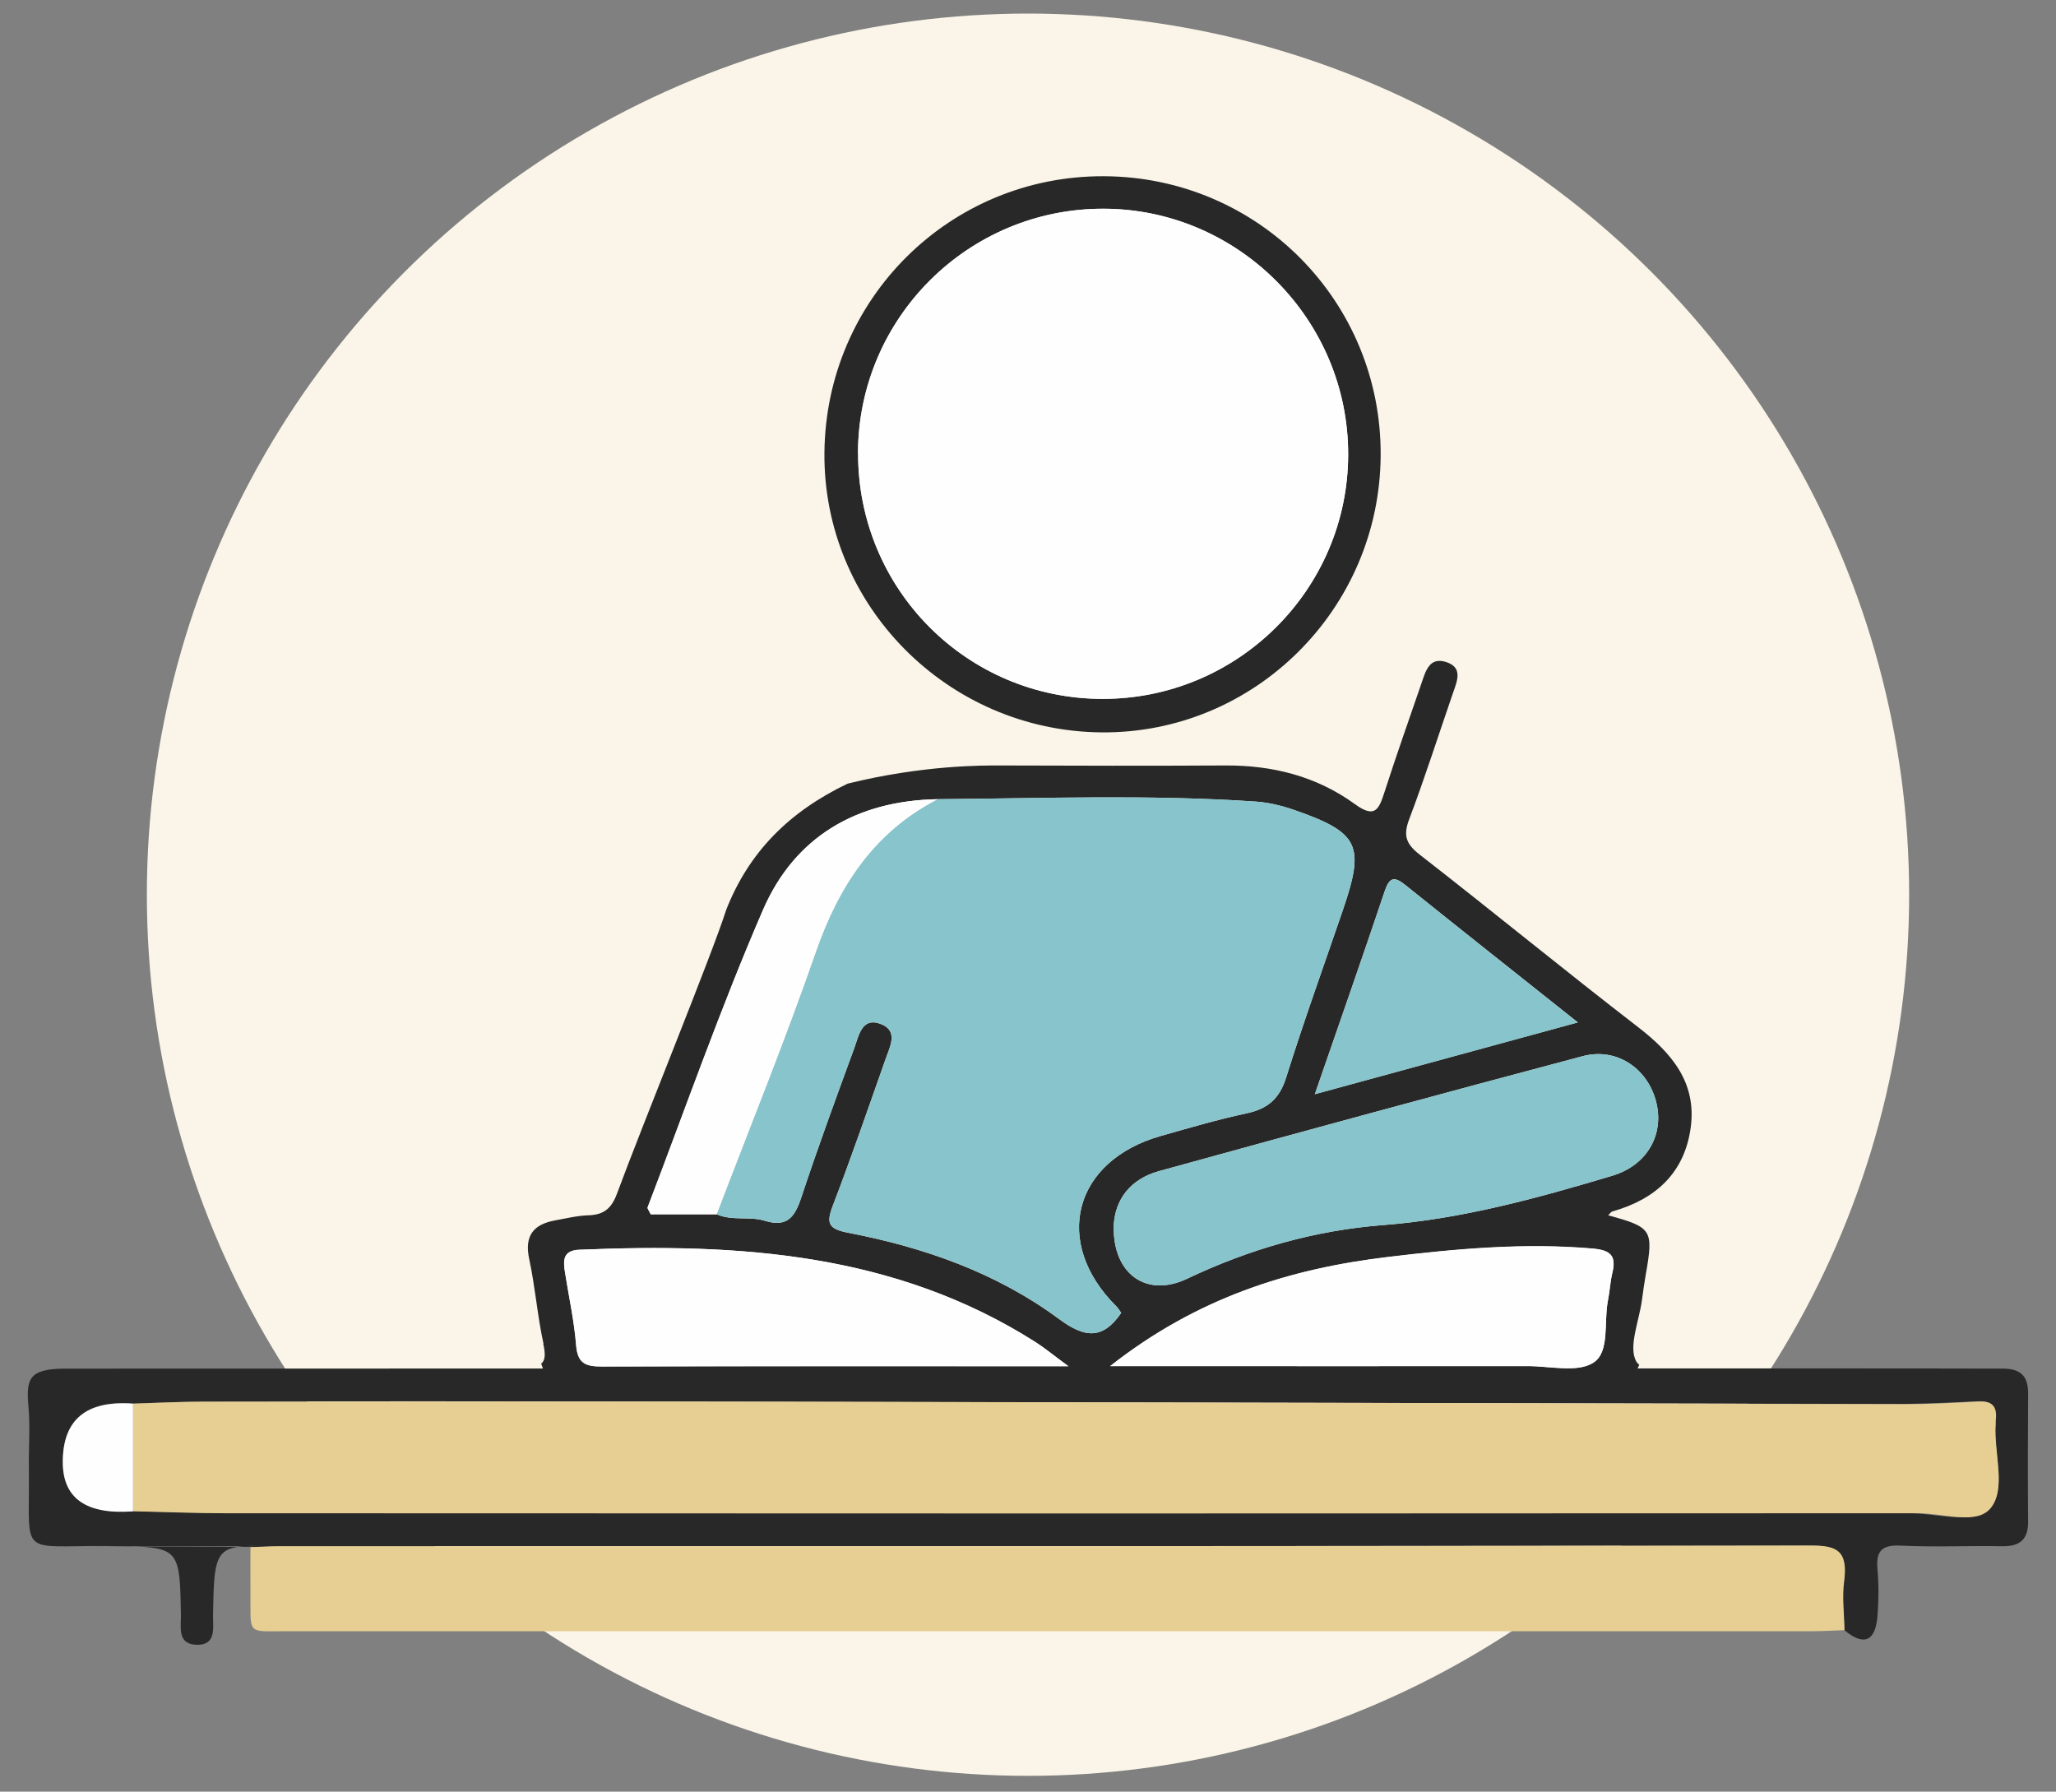
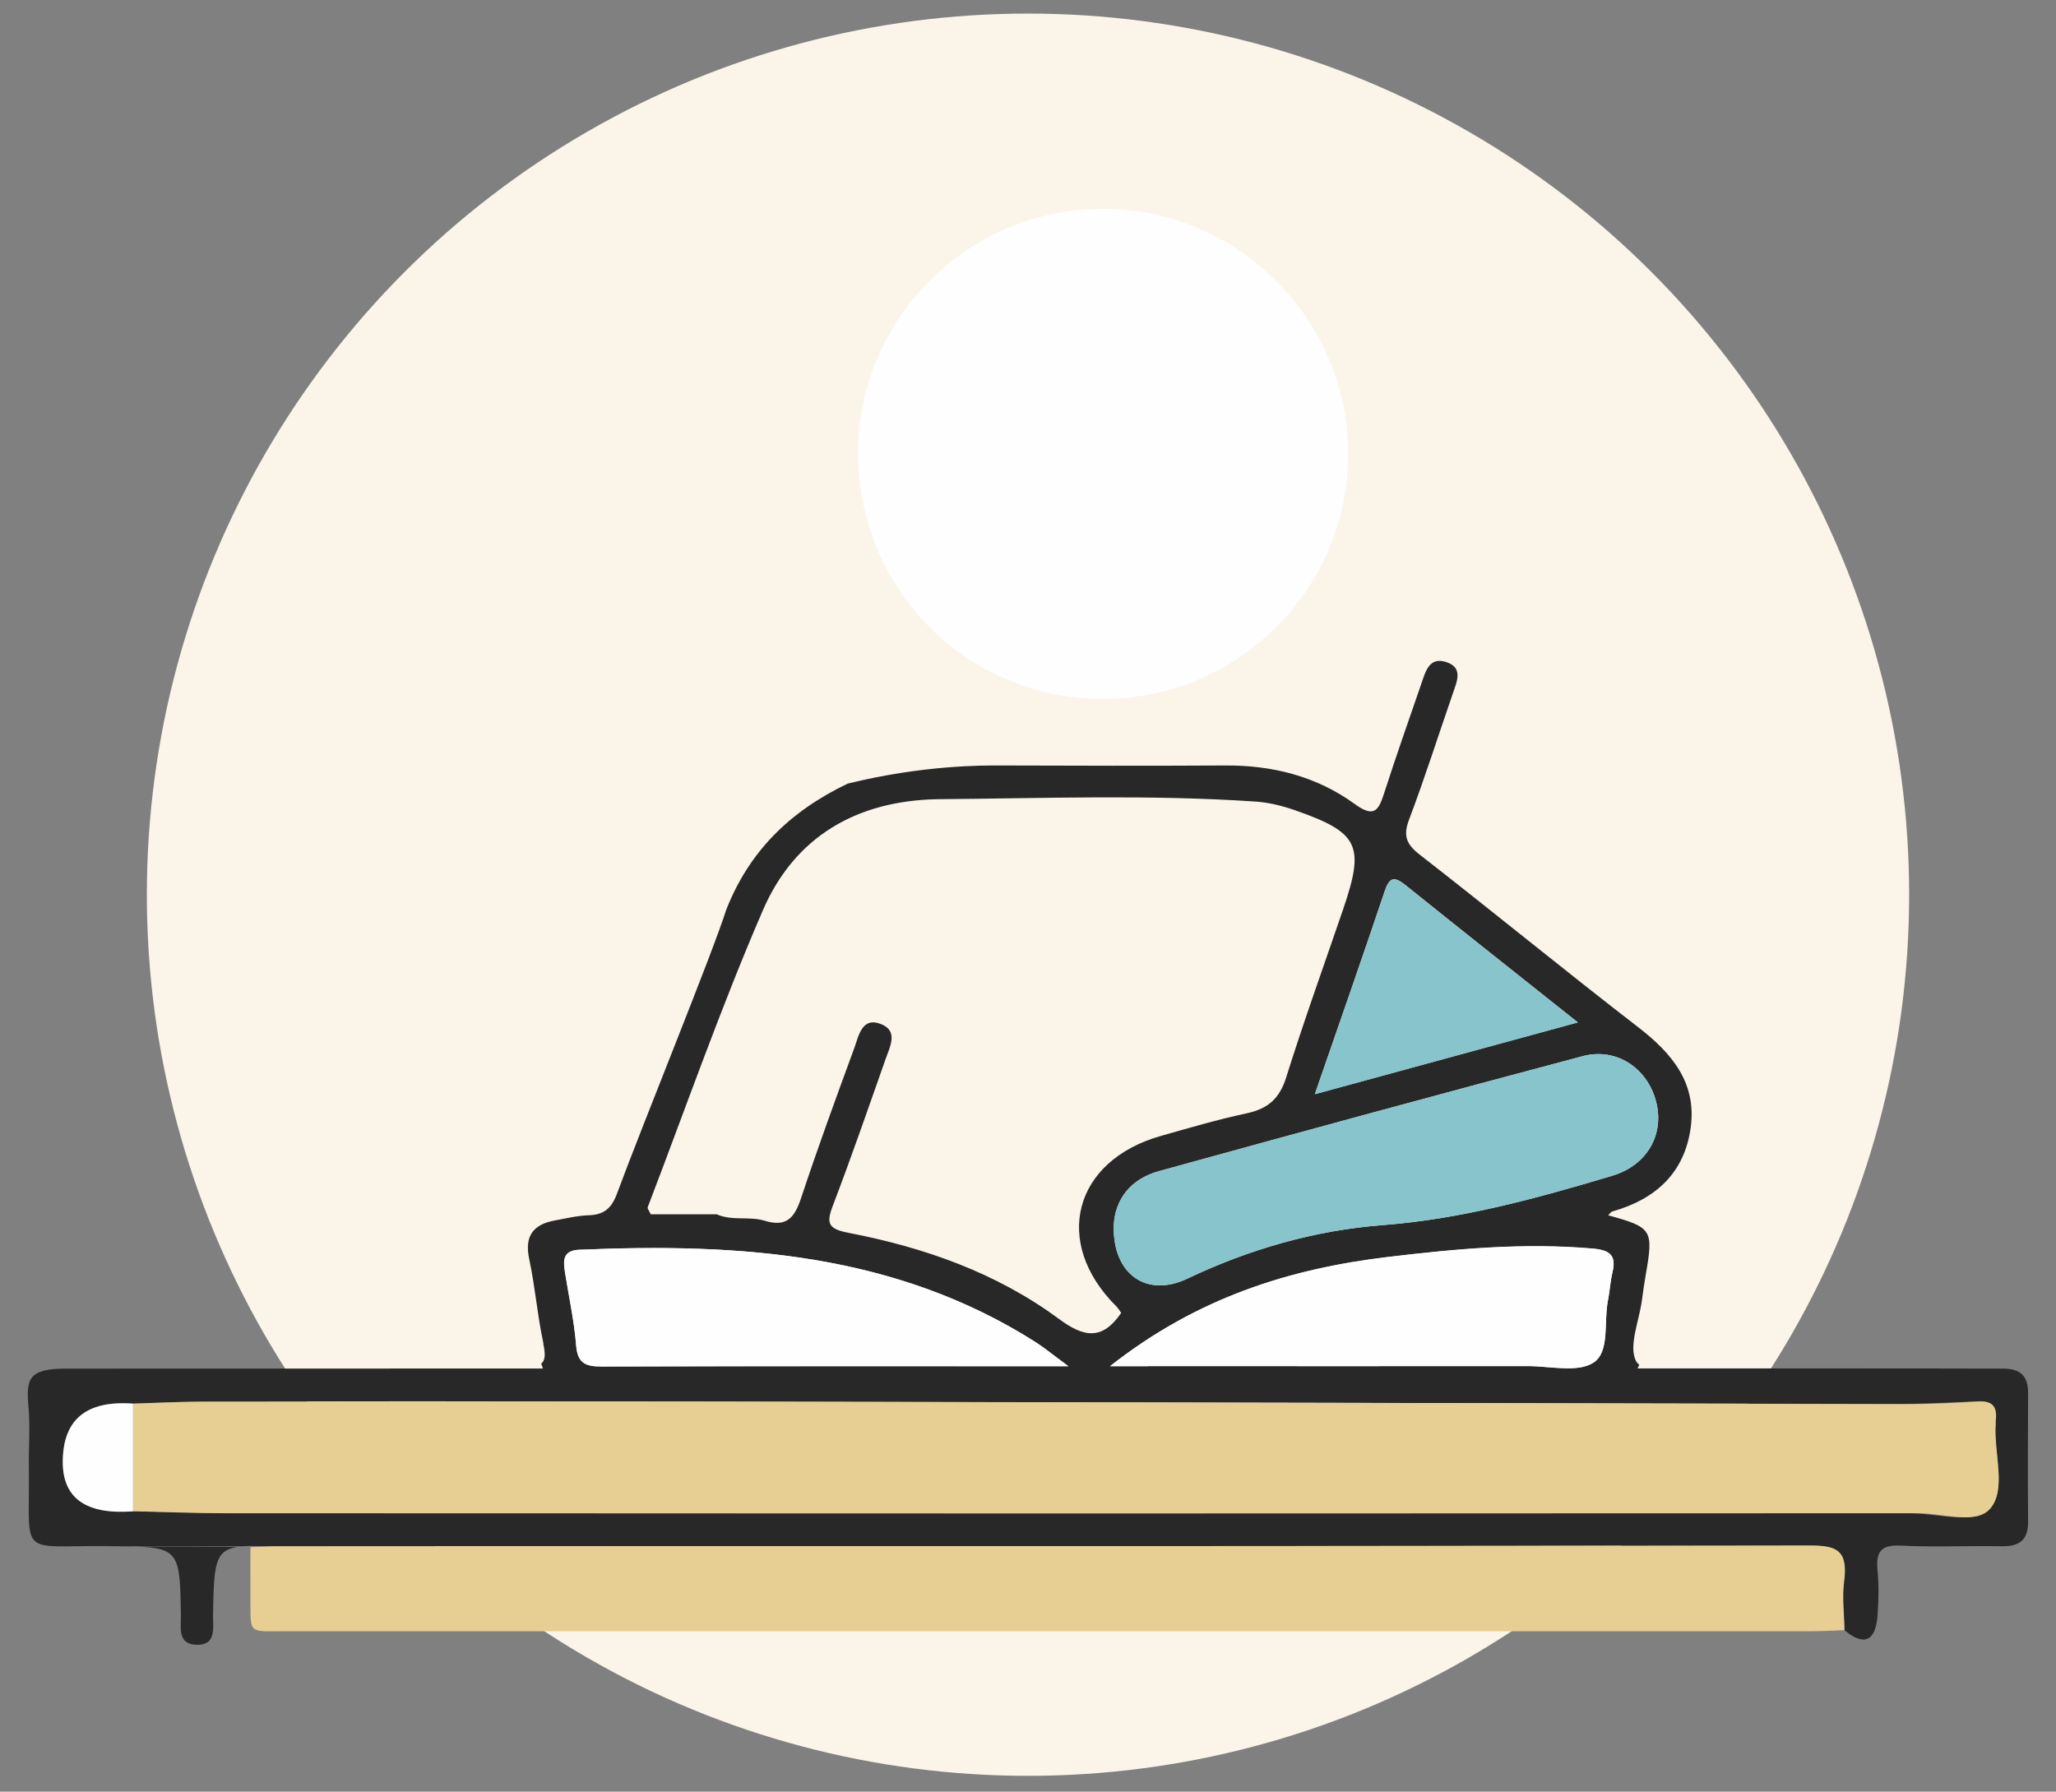
<svg xmlns="http://www.w3.org/2000/svg" width="70" height="61" viewBox="0 0 70 61" fill="none">
  <rect x="0" y="0" width="70" height="61" fill="#808080" stroke="none" />
  <circle cx="35" cy="30.462" r="30" fill="#FAF5E8" />
  <g clip-path="url(#clip0_155_4807)">
-     <path d="M8.081 52.664C8.881 52.667 9.494 52.67 9.678 52.673C9.441 52.661 9.232 52.648 9.038 52.642C8.786 52.642 8.533 52.642 8.281 52.642C8.21 52.648 8.143 52.654 8.081 52.664Z" fill="#282828" />
    <path d="M2.615 52.645C2.615 52.645 2.59 52.645 2.578 52.645C2.876 52.645 3.661 52.648 4.609 52.651C4.514 52.648 4.412 52.645 4.304 52.645C3.744 52.645 3.184 52.645 2.615 52.645Z" fill="#282828" />
    <path d="M69.05 47.428C69.05 46.871 68.814 46.612 68.238 46.597C67.595 46.579 5.477 46.597 2.251 46.597C0.956 46.597 0.885 46.951 0.971 47.927C1.03 48.582 0.974 49.247 0.983 49.906C1.017 52.642 0.673 52.673 2.578 52.645C2.47 52.645 2.424 52.645 2.458 52.645C2.51 52.645 2.562 52.645 2.615 52.645C2.932 52.639 3.304 52.633 3.753 52.639C3.957 52.639 4.135 52.642 4.301 52.645C5.646 52.645 6.973 52.645 8.281 52.645C8.487 52.63 8.737 52.633 9.038 52.645C33.56 52.645 51.06 52.639 61.522 52.62C62.489 52.62 62.935 52.787 62.778 53.839C62.698 54.381 62.781 54.947 62.793 55.501C63.492 56.083 63.858 55.843 63.923 55.012C63.963 54.495 63.969 53.965 63.923 53.452C63.867 52.836 64.034 52.59 64.711 52.623C65.856 52.682 67.004 52.623 68.149 52.645C68.752 52.657 69.057 52.433 69.05 51.802C69.038 50.343 69.041 48.884 69.05 47.425V47.428ZM67.721 51.365C67.17 51.919 65.933 51.519 65.003 51.519C43.286 51.525 29.878 51.525 8.161 51.519C6.951 51.519 5.739 51.475 4.529 51.451C2.935 51.568 2.138 51.009 2.138 49.773C2.138 48.331 2.935 47.668 4.529 47.785C5.391 47.761 6.253 47.721 7.111 47.717C14.618 47.711 13.815 47.705 21.322 47.717C35.705 47.739 50.088 47.776 64.468 47.8C65.403 47.8 66.342 47.757 67.278 47.711C67.761 47.687 68.007 47.844 67.936 48.358C67.93 48.392 67.936 48.428 67.936 48.462C67.853 49.453 68.364 50.712 67.721 51.362V51.365Z" fill="#282828" />
    <path d="M6.16 54.96C6.17 55.387 6.019 55.981 6.693 56C7.376 56.018 7.247 55.424 7.253 54.993C7.284 53.316 7.293 52.79 8.084 52.667C7.053 52.66 5.723 52.657 4.609 52.654C6.117 52.703 6.123 52.968 6.16 54.963V54.96Z" fill="#282828" />
    <path d="M8.527 52.679C8.835 52.667 9.14 52.645 9.448 52.645C26.856 52.645 44.267 52.651 61.676 52.621C62.529 52.621 62.925 52.787 62.787 53.839C62.716 54.381 62.79 54.947 62.799 55.502C62.43 55.514 62.064 55.538 61.694 55.538C44.378 55.538 27.062 55.538 9.746 55.538C8.361 55.538 8.543 55.689 8.527 54.135C8.524 53.649 8.527 53.162 8.527 52.676V52.679Z" fill="#E7CF93" />
    <path d="M4.529 47.791C5.289 47.767 6.053 47.727 6.813 47.724C13.452 47.717 20.088 47.711 26.727 47.724C39.444 47.745 52.162 47.782 64.883 47.807C65.711 47.807 66.539 47.764 67.367 47.717C67.795 47.693 68.013 47.85 67.949 48.364C67.945 48.398 67.949 48.434 67.949 48.468C67.875 49.459 68.327 50.718 67.758 51.368C67.272 51.922 66.179 51.522 65.354 51.522C46.148 51.528 26.945 51.528 7.739 51.522C6.668 51.522 5.597 51.478 4.526 51.454C4.526 50.232 4.526 49.01 4.526 47.788L4.529 47.791Z" fill="#E7CF93" />
    <path d="M4.529 47.791C4.529 49.013 4.529 50.235 4.529 51.457C2.935 51.574 2.138 51.015 2.138 49.78C2.138 48.337 2.935 47.675 4.529 47.791Z" fill="#FEFEFE" />
    <path d="M18.497 45.754C18.573 46.099 18.57 46.314 18.426 46.428C18.58 46.797 18.58 47.244 18.447 47.647C30.269 47.668 42.088 47.696 53.91 47.715C54.452 47.715 54.991 47.699 55.532 47.678C55.523 47.244 55.625 46.834 55.812 46.468C55.776 46.437 55.739 46.403 55.714 46.36C55.425 45.862 55.813 44.969 55.905 44.249C55.942 43.975 55.979 43.698 56.028 43.424C56.302 41.867 56.256 41.79 54.754 41.377C54.803 41.331 54.843 41.26 54.901 41.245C56.37 40.829 57.358 39.931 57.564 38.382C57.767 36.862 56.924 35.862 55.782 34.978C53.279 33.048 50.836 31.042 48.343 29.103C47.881 28.746 47.764 28.459 47.976 27.899C48.515 26.474 48.977 25.018 49.475 23.578C49.617 23.172 49.808 22.725 49.238 22.541C48.678 22.359 48.543 22.83 48.407 23.233C47.979 24.48 47.539 25.72 47.136 26.973C46.948 27.551 46.819 27.881 46.127 27.376C44.828 26.431 43.326 26.052 41.716 26.062C39.146 26.077 36.573 26.071 34.003 26.062C33.486 26.062 31.445 26.043 28.86 26.68C26.847 27.644 25.492 29.026 24.726 30.974C24.237 32.513 21.916 38.182 21.002 40.651C20.814 41.156 20.546 41.362 20.032 41.377C19.654 41.389 19.275 41.482 18.903 41.55C18.158 41.685 17.847 42.076 18.019 42.873C18.223 43.821 18.296 44.797 18.503 45.745L18.497 45.754ZM54.895 43.338C54.822 43.639 54.809 43.956 54.748 44.261C54.597 44.997 54.818 46.025 54.255 46.391C53.713 46.745 52.781 46.511 52.017 46.511C47.709 46.517 43.4 46.511 39.09 46.511H37.795C40.759 44.178 43.907 43.193 47.262 42.793C49.571 42.516 51.888 42.304 54.224 42.507C54.815 42.559 55.043 42.738 54.895 43.332V43.338ZM56.37 37.453C56.69 38.583 56.108 39.669 54.886 40.032C52.335 40.795 49.771 41.503 47.09 41.71C44.757 41.888 42.532 42.531 40.414 43.538C39.05 44.184 37.887 43.402 37.918 41.74C37.958 40.839 38.487 40.143 39.454 39.875C44.258 38.549 49.066 37.24 53.883 35.96C55.012 35.658 56.056 36.342 56.37 37.453ZM47.142 30.349C47.302 29.869 47.462 29.823 47.847 30.131C49.737 31.651 51.642 33.156 53.72 34.809C50.709 35.631 47.869 36.406 44.766 37.253C45.616 34.794 46.394 32.575 47.142 30.349ZM25.979 30.98C27.062 28.481 29.174 27.259 31.922 27.21C35.526 27.182 39.134 27.047 42.738 27.29C43.181 27.32 43.633 27.428 44.052 27.573C46.277 28.346 46.477 28.773 45.723 30.977C45.074 32.876 44.391 34.766 43.79 36.683C43.563 37.41 43.163 37.751 42.445 37.905C41.464 38.115 40.5 38.398 39.534 38.672C36.545 39.515 35.816 42.3 38.007 44.477C38.078 44.547 38.127 44.64 38.173 44.701C37.533 45.634 36.914 45.545 36.047 44.901C33.923 43.332 31.463 42.47 28.89 41.974C28.201 41.842 28.121 41.657 28.358 41.042C28.989 39.392 29.564 37.724 30.152 36.056C30.297 35.646 30.586 35.114 30.02 34.877C29.343 34.593 29.241 35.261 29.084 35.689C28.463 37.379 27.844 39.072 27.278 40.78C27.059 41.436 26.801 41.799 26.034 41.562C25.511 41.402 24.926 41.577 24.4 41.343H22.156C22.098 41.214 22.036 41.146 22.051 41.106C23.347 37.724 24.541 34.298 25.979 30.98ZM19.734 42.55C25.166 42.319 30.479 42.661 35.249 45.689C35.56 45.886 35.846 46.126 36.376 46.514C30.873 46.514 25.671 46.508 20.469 46.523C19.918 46.523 19.666 46.4 19.617 45.8C19.552 44.975 19.371 44.157 19.241 43.335C19.177 42.931 19.143 42.571 19.734 42.547V42.55Z" fill="#282828" />
-     <path d="M47.007 15.508C46.976 20.746 42.701 24.984 37.496 24.935C32.261 24.886 28.019 20.602 28.069 15.409C28.118 10.161 32.359 5.972 37.595 6C42.842 6.028 47.038 10.266 47.007 15.505V15.508ZM29.214 15.428C29.204 20.051 32.91 23.781 37.521 23.793C42.128 23.806 45.886 20.078 45.899 15.483C45.911 10.891 42.162 7.117 37.576 7.105C32.972 7.093 29.223 10.823 29.21 15.425L29.214 15.428Z" fill="#282828" />
-     <path d="M31.922 27.209C35.526 27.182 39.134 27.046 42.738 27.29C43.181 27.32 43.633 27.428 44.052 27.573C46.277 28.345 46.477 28.773 45.723 30.977C45.074 32.876 44.388 34.766 43.79 36.683C43.563 37.41 43.163 37.751 42.445 37.905C41.464 38.114 40.5 38.398 39.534 38.672C36.545 39.515 35.816 42.3 38.007 44.476C38.078 44.547 38.127 44.639 38.173 44.701C37.53 45.634 36.914 45.544 36.047 44.901C33.923 43.331 31.463 42.47 28.89 41.974C28.201 41.842 28.121 41.657 28.358 41.041C28.989 39.392 29.564 37.724 30.152 36.055C30.297 35.646 30.586 35.114 30.02 34.877C29.343 34.593 29.241 35.261 29.084 35.689C28.466 37.379 27.844 39.072 27.278 40.78C27.059 41.435 26.801 41.799 26.034 41.562C25.511 41.402 24.926 41.577 24.4 41.34C25.532 38.367 26.733 35.418 27.776 32.411C28.558 30.155 29.765 28.321 31.925 27.206L31.922 27.209Z" fill="#88C4CC" />
    <path d="M37.918 41.74C37.958 40.839 38.487 40.143 39.454 39.875C44.258 38.549 49.066 37.24 53.883 35.96C55.012 35.658 56.056 36.342 56.37 37.453C56.69 38.582 56.108 39.669 54.886 40.032C52.335 40.795 49.771 41.503 47.09 41.71C44.76 41.891 42.532 42.531 40.414 43.538C39.05 44.184 37.887 43.402 37.918 41.74Z" fill="#88C4CC" />
-     <path d="M37.795 46.517C40.759 44.184 43.907 43.199 47.262 42.799C49.571 42.522 51.888 42.31 54.224 42.513C54.815 42.565 55.043 42.744 54.895 43.338C54.822 43.639 54.809 43.956 54.748 44.261C54.597 44.997 54.818 46.025 54.255 46.391C53.713 46.745 52.781 46.511 52.017 46.511C47.709 46.517 43.4 46.511 39.09 46.511C38.755 46.511 38.423 46.511 37.795 46.511V46.517Z" fill="#FEFEFE" />
+     <path d="M37.795 46.517C40.759 44.184 43.907 43.199 47.262 42.799C49.571 42.522 51.888 42.31 54.224 42.513C54.815 42.565 55.043 42.744 54.895 43.338C54.822 43.639 54.809 43.956 54.748 44.261C54.597 44.997 54.818 46.025 54.255 46.391C53.713 46.745 52.781 46.511 52.017 46.511C47.709 46.517 43.4 46.511 39.09 46.511V46.517Z" fill="#FEFEFE" />
    <path d="M36.373 46.517C30.869 46.517 25.668 46.511 20.466 46.526C19.915 46.526 19.663 46.403 19.614 45.803C19.549 44.978 19.367 44.16 19.238 43.338C19.174 42.935 19.14 42.575 19.731 42.55C25.163 42.319 30.476 42.661 35.246 45.689C35.557 45.886 35.843 46.126 36.37 46.514L36.373 46.517Z" fill="#FEFEFE" />
-     <path d="M31.922 27.21C29.762 28.327 28.558 30.159 27.773 32.415C26.73 35.419 25.529 38.37 24.397 41.343C23.64 41.343 22.879 41.343 22.153 41.343C22.095 41.214 22.033 41.147 22.048 41.106C23.341 37.724 24.538 34.298 25.976 30.98C27.059 28.481 29.171 27.259 31.919 27.21H31.922Z" fill="#FEFEFE" />
    <path d="M44.766 37.256C45.616 34.797 46.394 32.577 47.142 30.352C47.302 29.872 47.462 29.826 47.847 30.134C49.737 31.654 51.642 33.159 53.72 34.812C50.709 35.634 47.869 36.409 44.766 37.256Z" fill="#88C4CC" />
    <path d="M29.214 15.427C29.223 10.826 32.972 7.096 37.579 7.108C42.165 7.12 45.914 10.891 45.902 15.486C45.889 20.081 42.131 23.808 37.524 23.796C32.91 23.784 29.207 20.05 29.217 15.431L29.214 15.427Z" fill="#FEFEFE" />
  </g>
  <defs>
    <clipPath id="clip0_155_4807">
      <rect width="68.107" height="50" fill="white" transform="translate(0.946 6)" />
    </clipPath>
  </defs>
</svg>